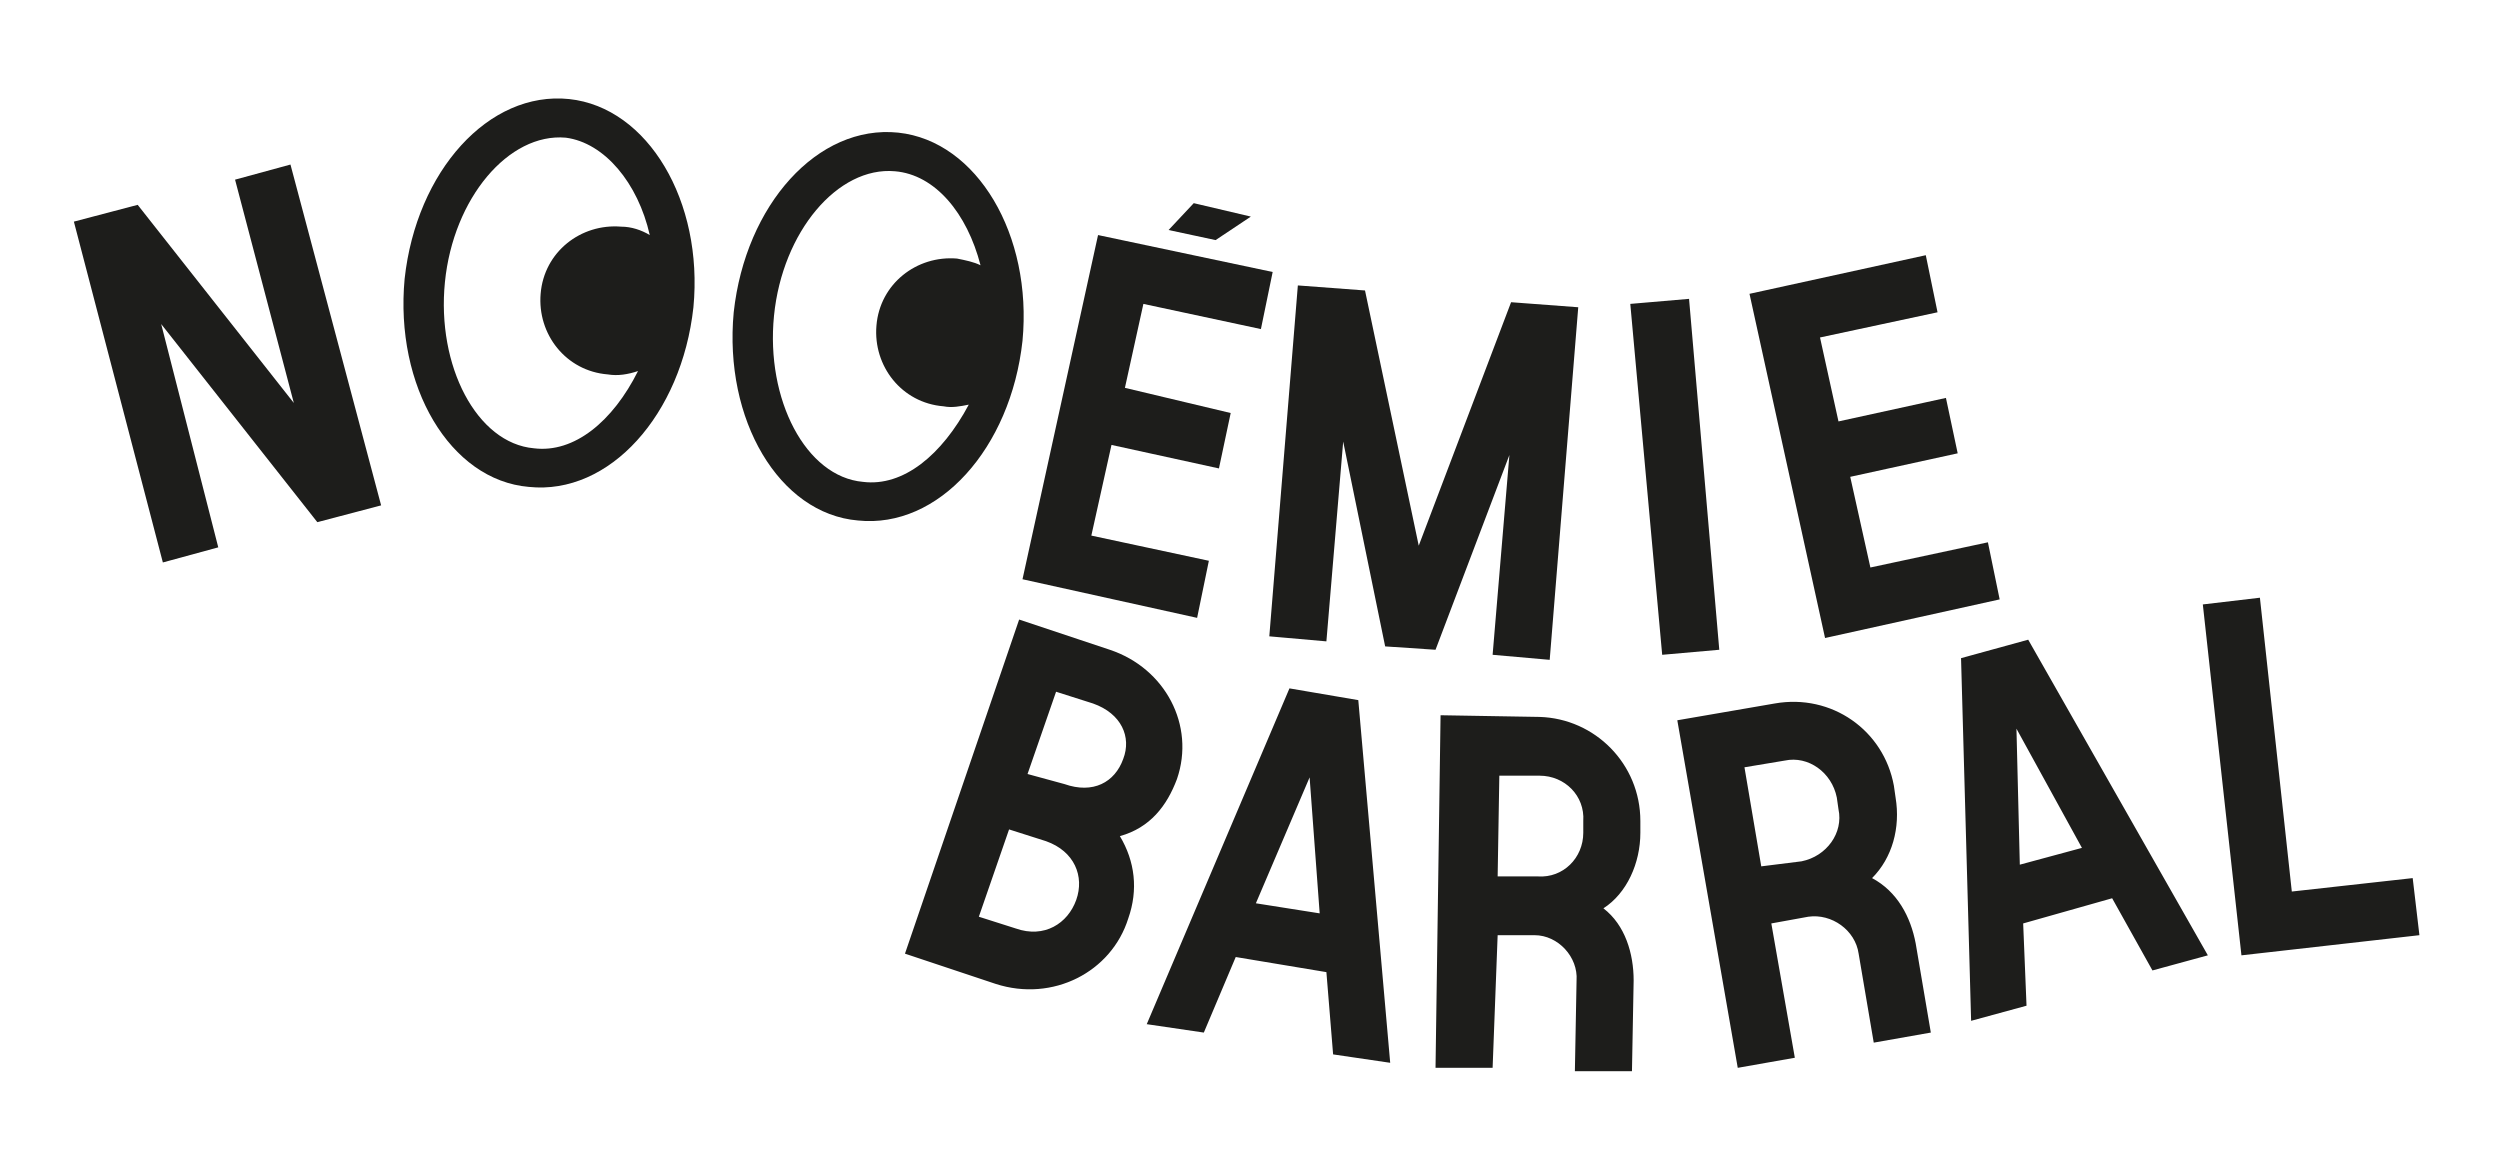
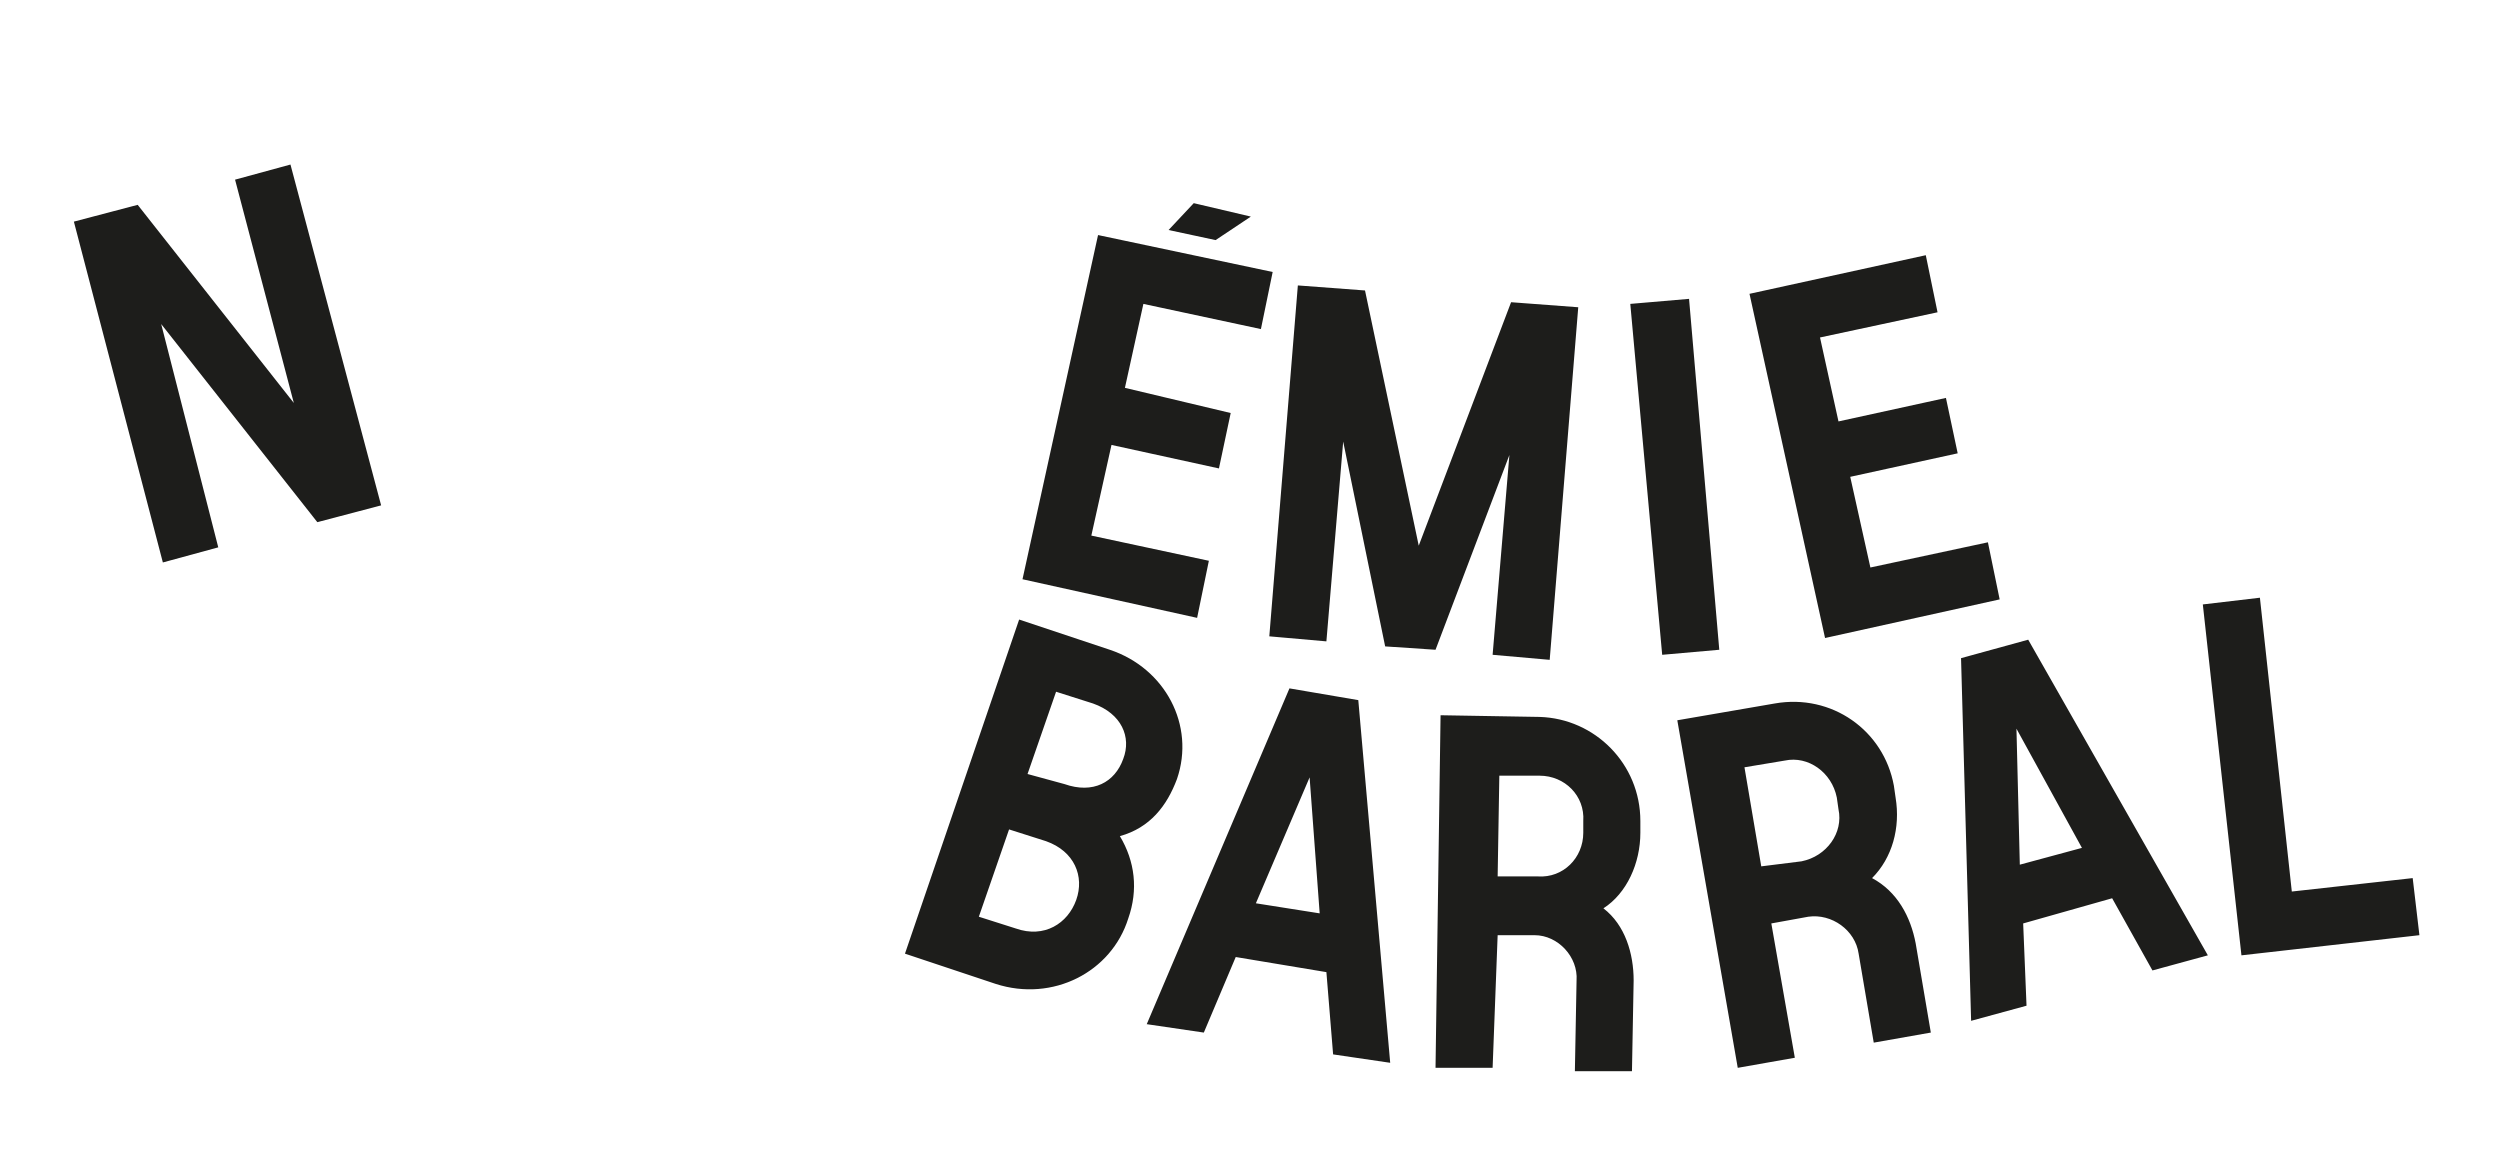
<svg xmlns="http://www.w3.org/2000/svg" version="1.1" id="Calque_1" x="0px" y="0px" viewBox="0 0 148.9 68.9" style="enable-background:new 0 0 148.9 68.9;" xml:space="preserve">
  <style type="text/css">
	.st0{fill:#1D1D1B;}
</style>
  <g>
    <path class="st0" d="M97.1,18.1L99,39l3.4-0.3l-1.8-20.9L97.1,18.1z M75.6,37.9l3.4,0.3L80,26.3l2.5,12.2l3,0.2l4.4-11.6L88.9,39   l3.4,0.3L94,18.3L90,18l-5.5,14.5l-3.2-15.2l-4-0.3L75.6,37.9z M104.2,17.5l4.5,20.5l10.4-2.3l-0.7-3.4l-7,1.5l-1.2-5.4l6.4-1.4   l-0.7-3.3l-6.4,1.4l-1.1-5l7-1.5l-0.7-3.4L104.2,17.5z M60.9,34.5l10.4,2.3l0.7-3.4l-7-1.5l1.2-5.4l6.4,1.4l0.7-3.3L67,23.1l1.1-5   l7,1.5l0.7-3.4L65.4,14L60.9,34.5z M69.6,13.7l2.8,0.6l2.1-1.4l-3.4-0.8L69.6,13.7z M14,10.7L17.5,24L8.2,12.2l-3.8,1l5.3,20.3   l3.3-0.9L9.6,19.3l9.3,11.8l3.8-1L17.3,9.8L14,10.7z" />
    <path class="st0" d="M134.6,35.6l-3.4,0.4l2.3,20.9l10.6-1.2l-0.4-3.4l-7.2,0.8L134.6,35.6z M120.1,43.4l3.9,7.1l-3.7,1L120.1,43.4   z M120.5,55l5.3-1.5l2.4,4.3l3.3-0.9l-10.7-18.8l-4,1.1l0.6,21.6l3.3-0.9L120.5,55z M104.9,51.6l-1-5.9l2.4-0.4   c1.4-0.3,2.8,0.7,3.1,2.2l0.1,0.7c0.3,1.4-0.7,2.8-2.2,3.1L104.9,51.6z M105.5,55l2.2-0.4c1.4-0.2,2.8,0.8,3,2.2l0.9,5.3l3.4-0.6   l-0.9-5.3c-0.3-1.6-1.1-3.1-2.6-3.9c1.2-1.2,1.7-3,1.4-4.8l-0.1-0.7c-0.6-3.3-3.7-5.5-7.1-4.9l-5.8,1l3.6,20.7l3.4-0.6L105.5,55z    M89.2,52.2l0.1-6l2.4,0c1.5,0,2.7,1.2,2.6,2.7l0,0.7c0,1.5-1.2,2.7-2.7,2.6L89.2,52.2z M89.2,55.7l2.2,0c1.4,0,2.6,1.3,2.5,2.7   l-0.1,5.4l3.4,0l0.1-5.4c0-1.6-0.5-3.3-1.8-4.3c1.4-0.9,2.2-2.7,2.2-4.5l0-0.7c0-3.4-2.7-6.1-6-6.2l-5.9-0.1l-0.3,21l3.4,0   L89.2,55.7z M78,46.3l0.6,8.1l-3.8-0.6L78,46.3z M73.6,57l5.4,0.9l0.4,4.9l3.4,0.5l-1.9-21.6l-4.1-0.7L68.3,61l3.4,0.5L73.6,57z    M58.3,54.6l1.8-5.2l2.2,0.7c1.7,0.6,2.3,2.1,1.8,3.5c-0.5,1.4-1.9,2.3-3.6,1.7L58.3,54.6z M61.2,46.1l1.7-4.9l2.2,0.7   c1.7,0.6,2.3,2,1.8,3.3c-0.5,1.4-1.8,2.1-3.5,1.5L61.2,46.1z M59.3,58.6c3.4,1.1,6.9-0.7,7.9-3.9c0.6-1.7,0.4-3.4-0.5-4.9   c1.8-0.5,2.8-1.8,3.4-3.4c1.1-3.2-0.7-6.6-4-7.7l-5.4-1.8l-6.8,19.9L59.3,58.6z" />
-     <path class="st0" d="M31.8,26.7c-3.4-0.3-5.8-4.9-5.3-9.9c0.5-5,3.8-8.9,7.2-8.6C36,8.5,38,10.9,38.7,14c-0.5-0.3-1.1-0.5-1.7-0.5   c-2.4-0.2-4.6,1.5-4.8,4c-0.2,2.4,1.5,4.6,4,4.8c0.6,0.1,1.2,0,1.8-0.2C36.5,25.1,34.2,27,31.8,26.7 M33.9,5.9   c-4.8-0.5-9.1,4.3-9.8,10.7c-0.6,6.4,2.7,12,7.4,12.4c4.8,0.5,9.1-4.3,9.8-10.7C41.9,12,38.6,6.4,33.9,5.9" />
-     <path class="st0" d="M51.4,28.7c-3.4-0.3-5.8-4.9-5.3-9.9c0.5-5,3.8-8.9,7.2-8.6c2.4,0.2,4.3,2.5,5.1,5.6c-0.4-0.2-0.9-0.3-1.4-0.4   c-2.4-0.2-4.6,1.5-4.8,4c-0.2,2.4,1.5,4.6,4,4.8c0.5,0.1,1,0,1.5-0.1C56.1,27.1,53.8,29,51.4,28.7 M53.5,7.9   c-4.8-0.5-9.1,4.3-9.8,10.7c-0.6,6.4,2.7,12,7.4,12.4c4.8,0.5,9.1-4.3,9.8-10.7C61.5,14,58.2,8.4,53.5,7.9" />
  </g>
</svg>